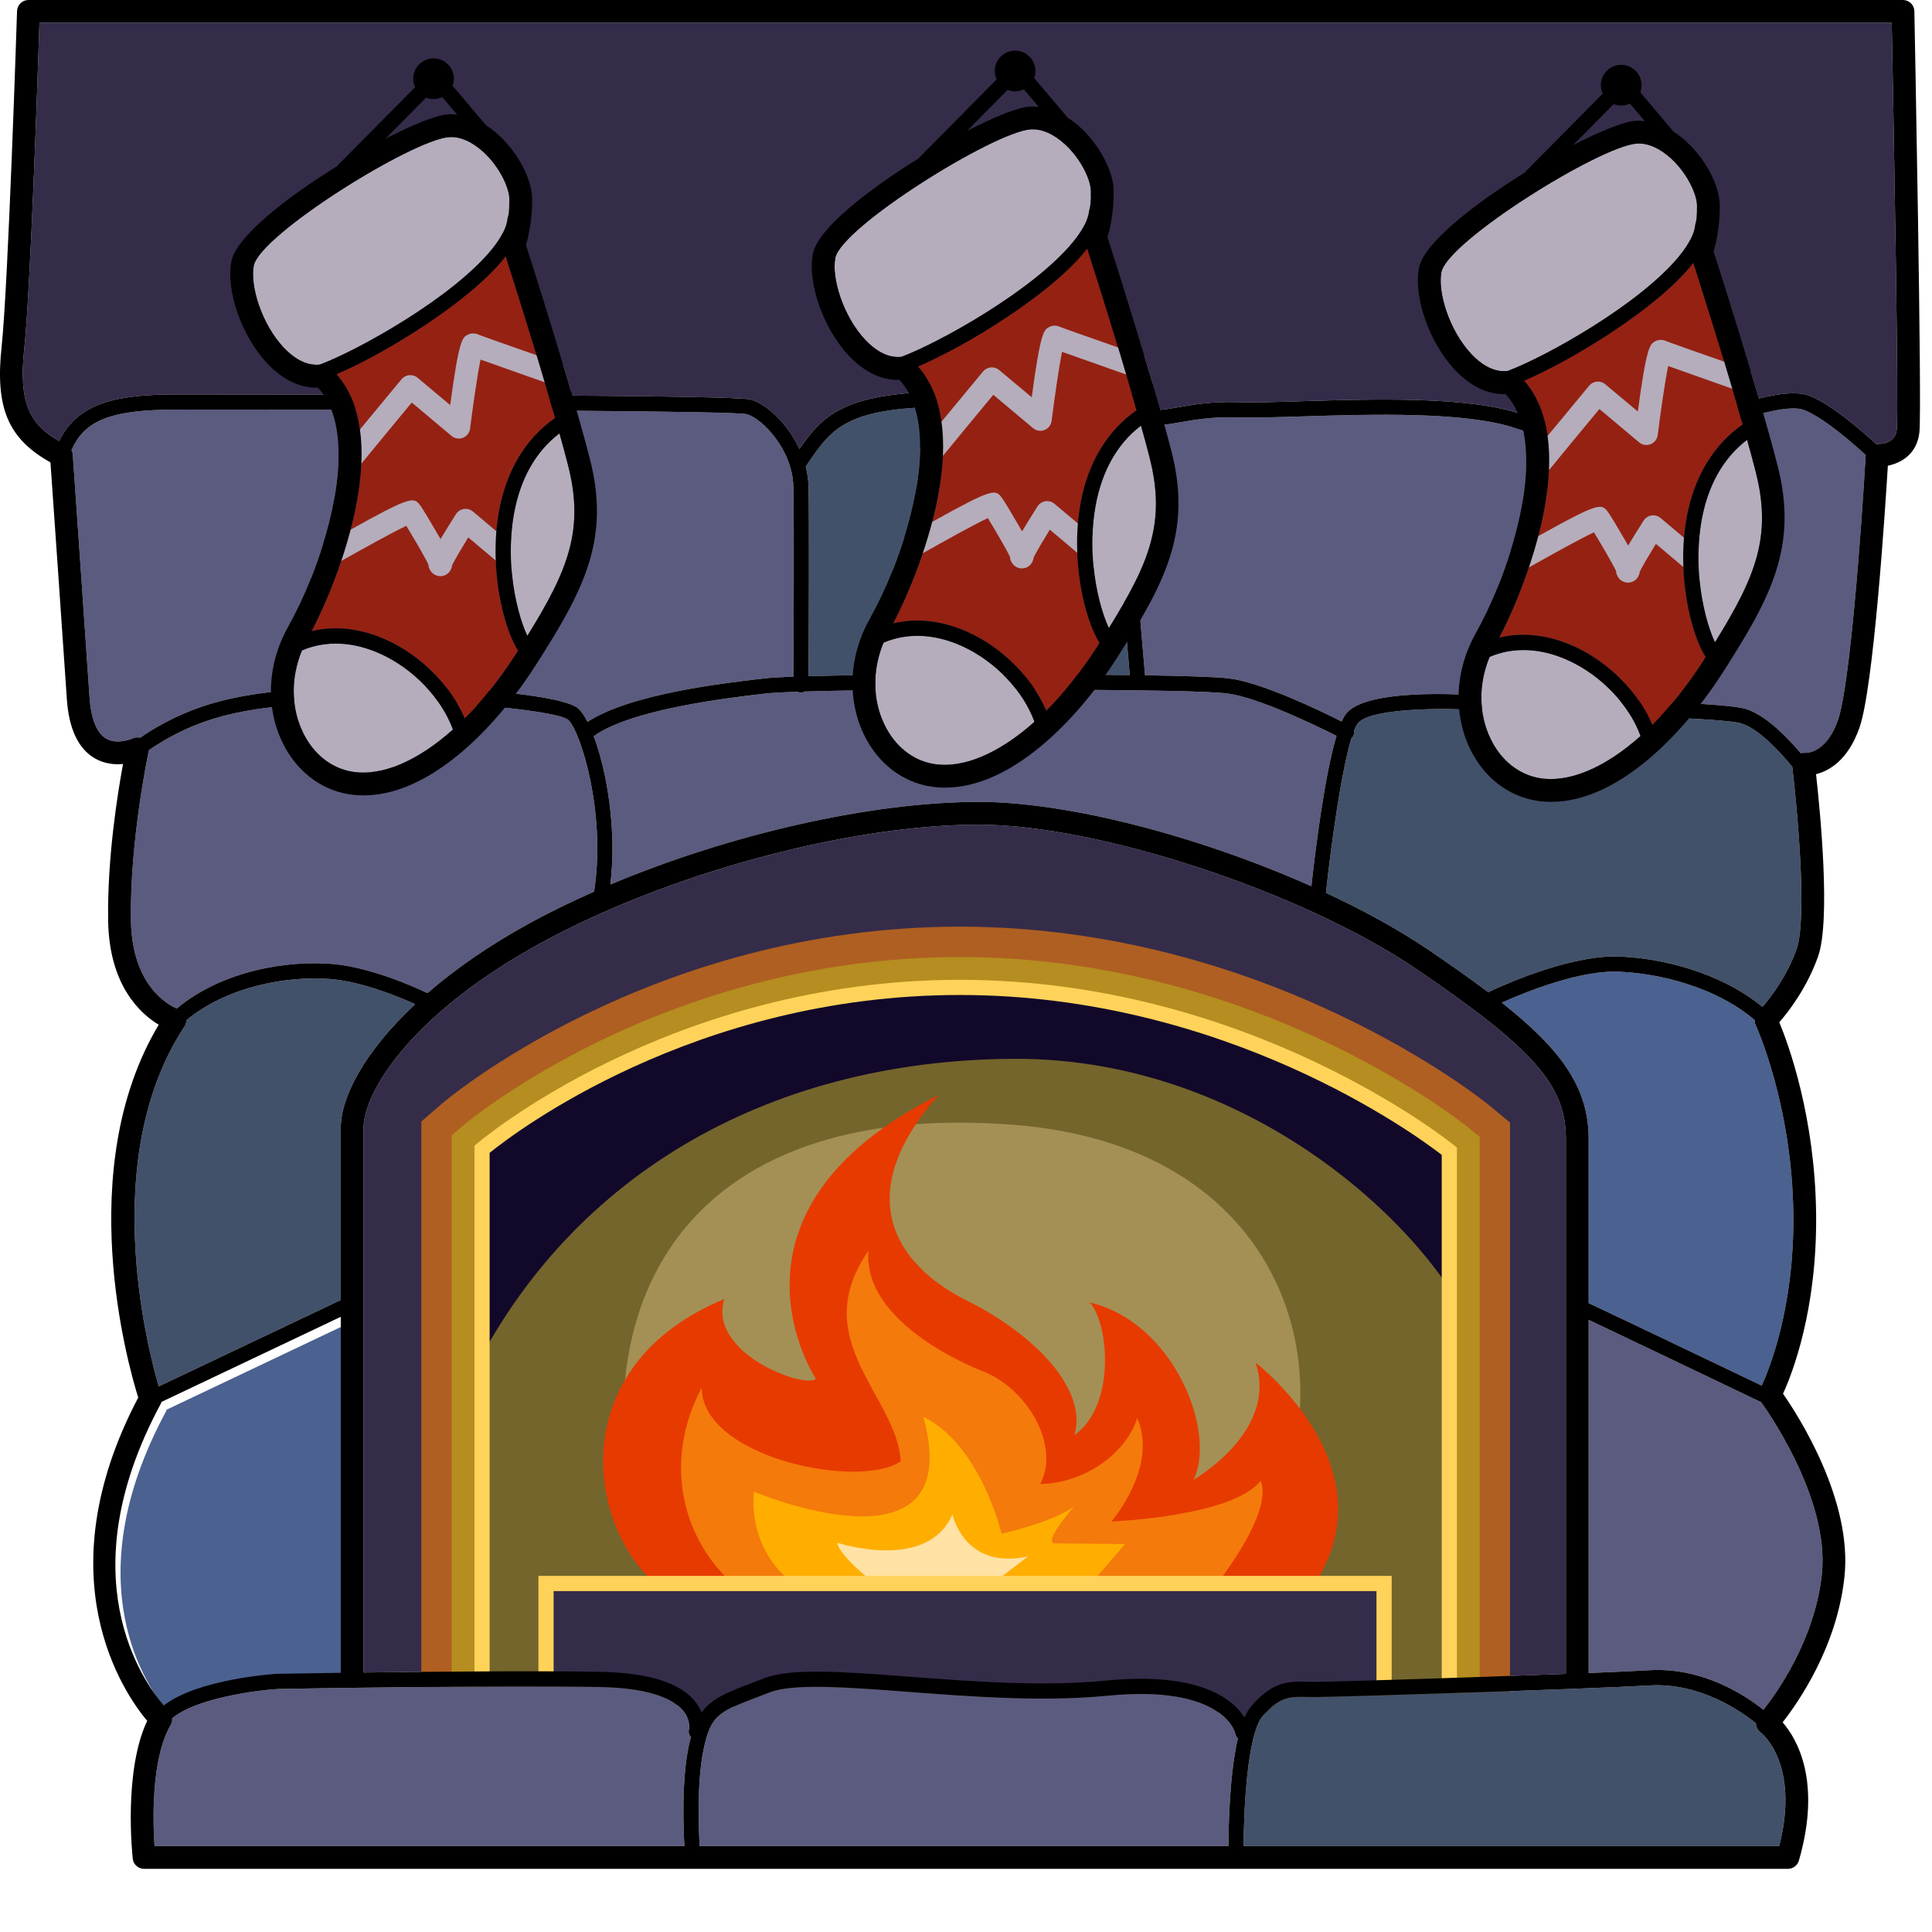
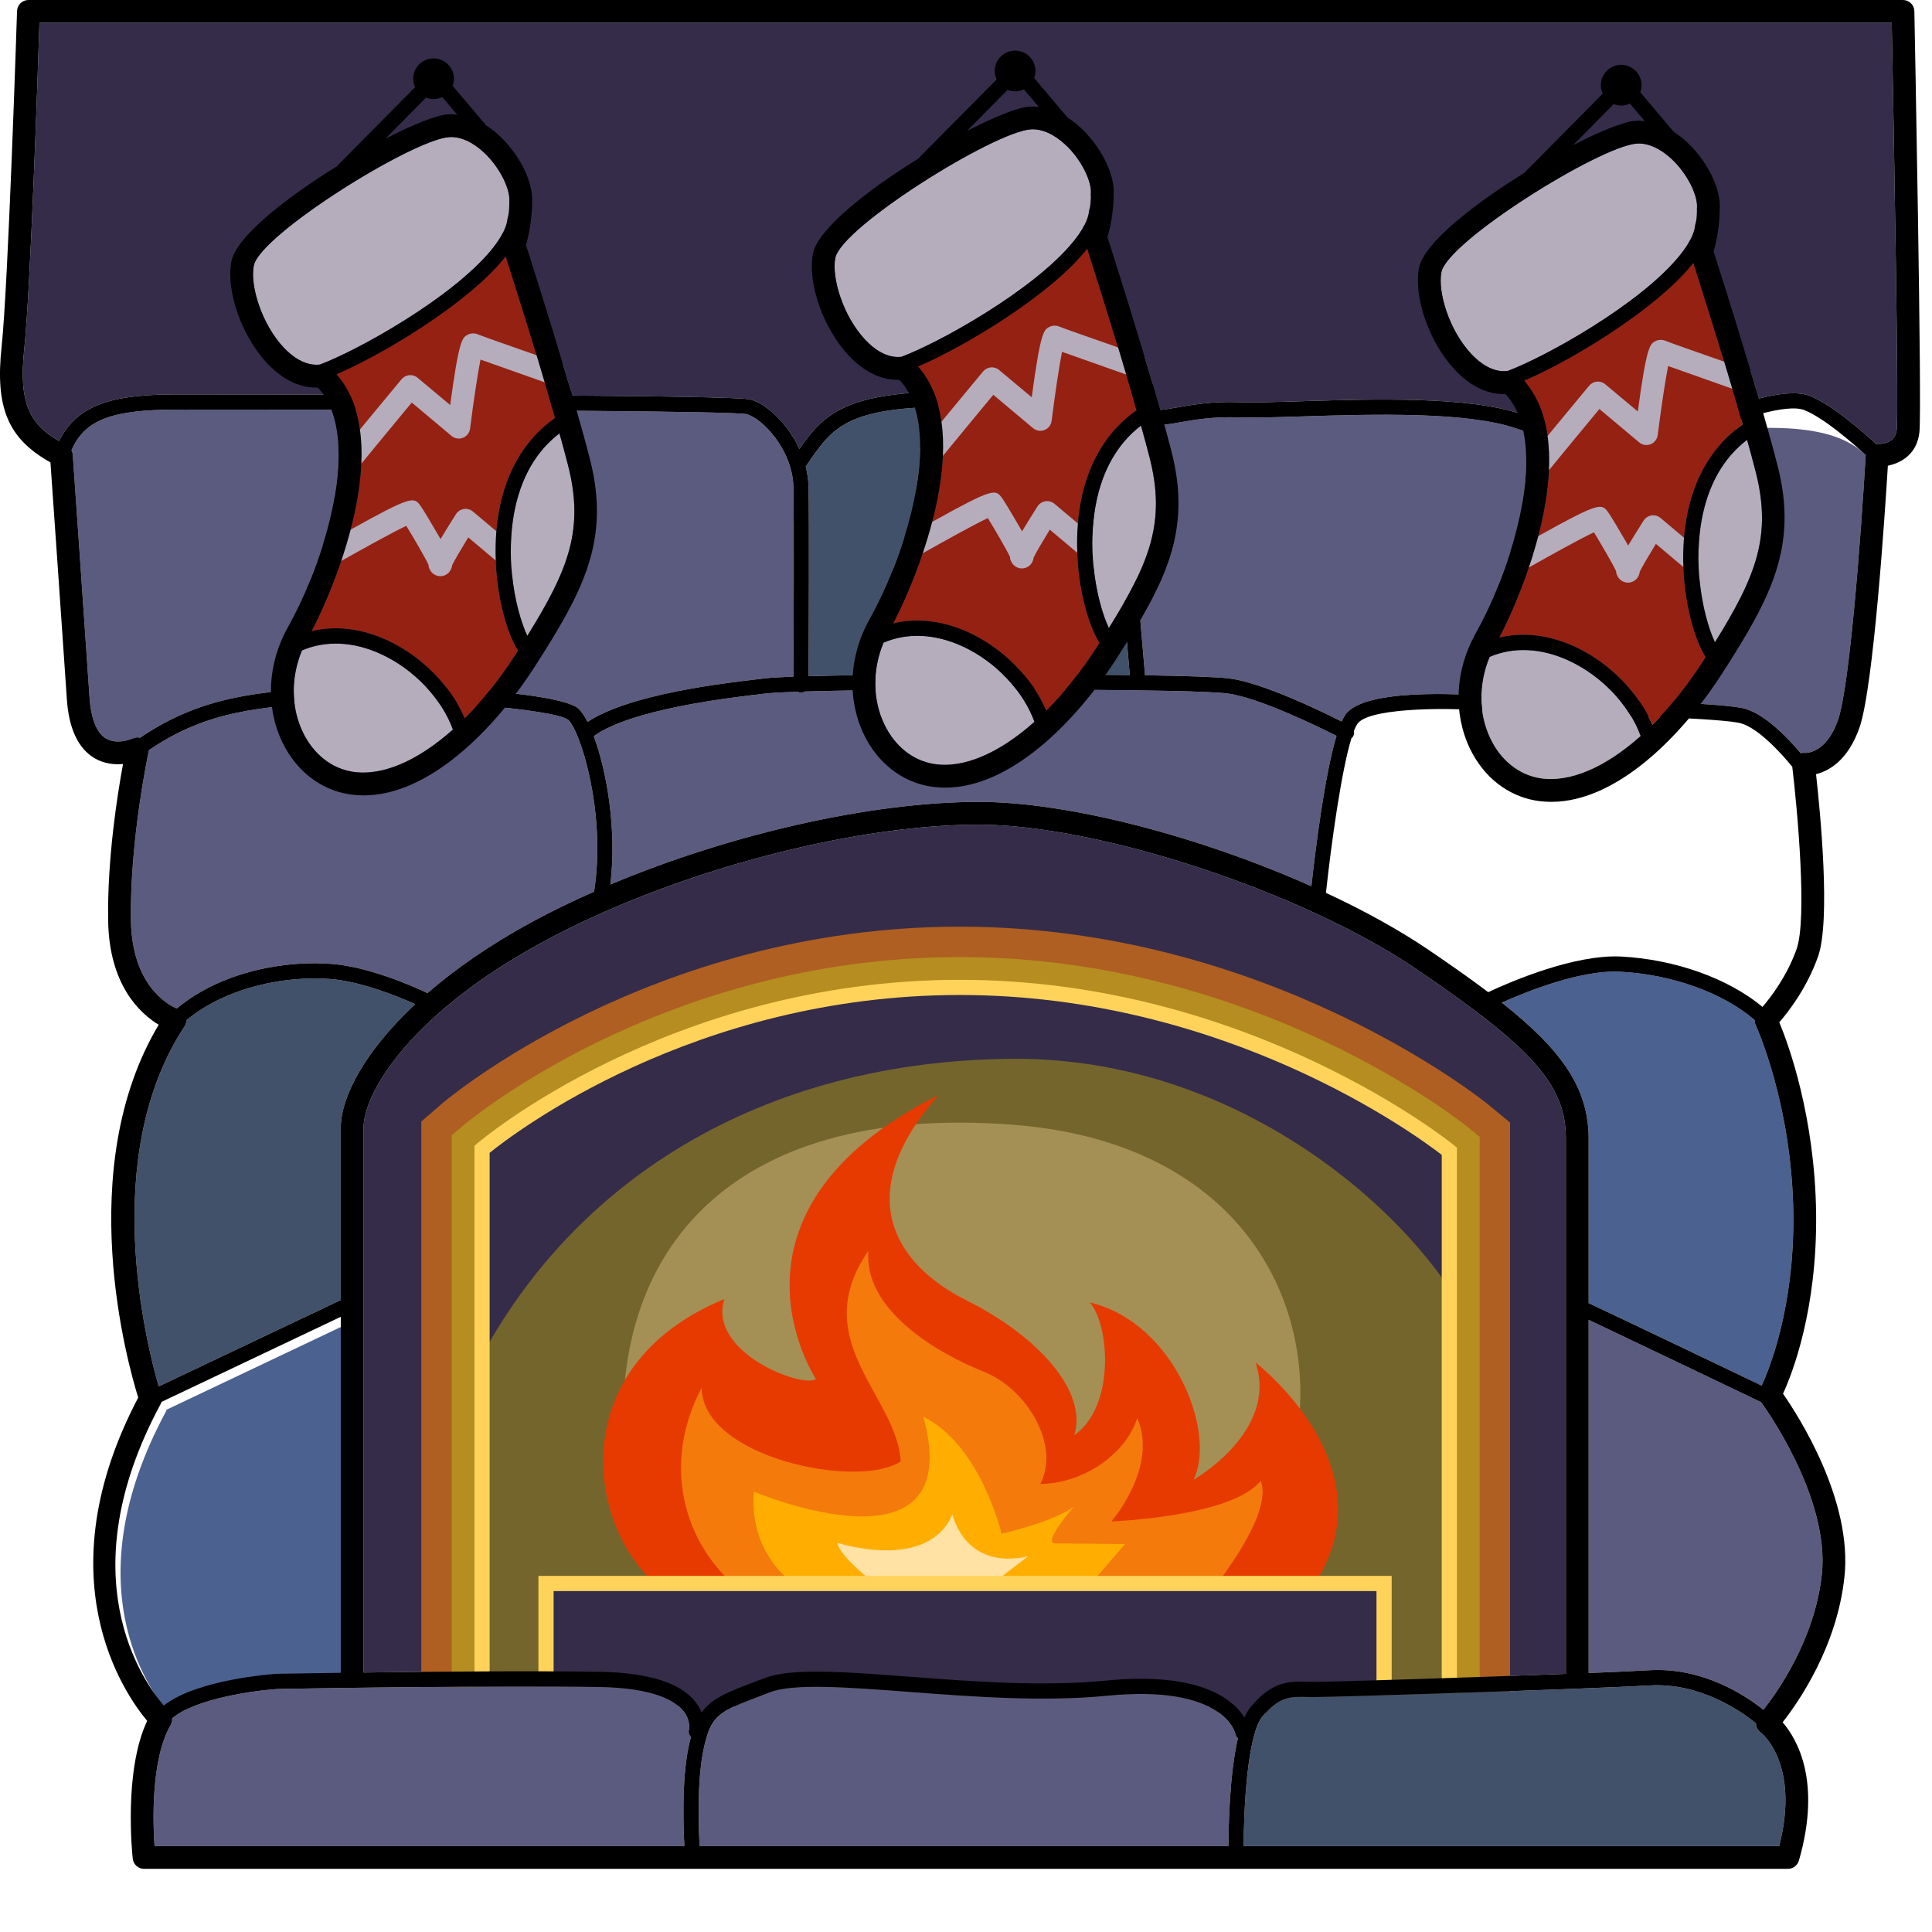
<svg xmlns="http://www.w3.org/2000/svg" version="1.1" id="Layer_2" x="0px" y="0px" width="256" height="256" viewBox="0 0 254.468 248.085" style="enable-background:new 0 0 254.468 248.085;" xml:space="preserve" preserveAspectRatio="xMinYMin meet">
  <style type="text/css">
	.st0{fill:#42516A;}
	.st1{fill:#352C4A;}
	.st2{fill:#12082A;}
	.st3{fill:#74652C;}
	.st4{fill:#A49055;}
	.st5{fill:#E73A00;}
	.st6{fill:#F47A0B;}
	.st7{fill:#FFAE00;}
	.st8{fill:#FFE2A4;}
	.st9{fill:#AF5F21;}
	.st10{fill:#B58D20;}
	.st11{fill:#FFD35A;}
	.st12{fill:#4B6190;}
	.st13{fill:#5B5B80;}
	.st14{fill:#952113;}
	.st15{fill:#B5ADBB;}
</style>
  <g>
    <path class="st0" d="M147.515,73.59c0,0.32,0.85,10.23,1.29,15.32c-9.86-0.12-21.48-0.07-22.25-0.07c-0.66,0-12.36,0-20.06,0.22   c0.03-4.46,0.1-20.45,0-25.03c-0.03-0.88-0.16-1.74-0.37-2.57l0.2-0.3c3.34-4.9,5.18-7.6,19.34-7.6c3.85,0,7.36-0.06,10.45-0.12   c3.96-0.08,8.26-0.16,11.03,0.05c0.03,1.26,0.01,2.05,0.01,2.05l1.73,17.12c-0.12-0.05-0.24-0.07-0.37-0.07   C147.955,72.59,147.515,73.03,147.515,73.59z" />
    <path class="st1" d="M206.245,150.01v70.46c-12.88,0.5-30.93,1.05-33.05,1.05c-0.34,0-0.66-0.01-0.98-0.01   c-2.46-0.06-4.59-0.1-7.44,3.26c-0.32,0.37-0.6,0.87-0.86,1.45c-1.5-2.39-5.86-6.09-18.31-4.86c-8.25,0.81-17.54,0.11-25.74-0.51   c-8.74-0.66-15.64-1.19-19.2,0.19l-1.18,0.45c-3.65,1.39-5.74,2.19-7.08,4.07c-0.16-0.42-0.39-0.85-0.72-1.29   c-1.94-2.59-6.18-3.95-12.6-4.07c-8.46-0.15-21.72-0.03-31.2,0.09v-71.73c0-4.68,6.27-15.07,23.56-24.46   c16.76-9.12,40.4-15.48,57.49-15.48c15.75,0,42.64,8.86,57.54,18.97C201.995,138.12,206.245,142.94,206.245,150.01z" />
-     <path class="st2" d="M60.875,148.348l-0.533,36.047l133.277-4.426l-0.681-33.191l-59.915-21.447c0,0-45.277,8.851-45.787,8.851   C86.725,134.181,60.875,148.348,60.875,148.348z" />
    <path class="st3" d="M61.534,182.352c12.766-26.894,38.979-42.723,72-42.894s57.702,25.191,61.617,38.809   c3.915,13.617-3.064,40.17-3.064,40.17l-2.213,7.489c0,0-130.894-1.489-130.383-1.851S61.534,182.352,61.534,182.352z" />
    <path class="st4" d="M82.47,193.586c-3.234-28.085,13.106-48.34,50.894-45.447s43.915,35.404,33.191,52.596   S82.47,193.586,82.47,193.586z" />
    <g>
      <path class="st5" d="M85.513,207.862c-8.553-8.681-10.34-28.404,9.894-36.766c-2.234,7.085,10.404,11.809,12.064,10.532    c0,0-14.617-21.957,16.149-37.404c-11.617,13.149-5.745,22.34,3.702,27.064s15.957,12,14.17,17.745    c5.489-3.83,4.596-14.681,2.043-17.489c11.234,2.681,16.723,17.234,13.66,23.362c0,0,11.234-6.383,8.17-15.447    c0,0,20.809,15.957,4.851,32.809s-80.809,2.426-81.064,2.043C88.895,213.926,85.513,207.862,85.513,207.862z" />
      <path class="st6" d="M97.874,209.756c-8.34-6.468-10.553-17.447-5.447-26.979c0,9.191,20.681,13.447,26.213,9.702    c-0.511-8.681-12.426-15.915-4.255-27.745c-0.681,7.915,9.362,13.617,15.149,15.915c5.787,2.298,10.128,9.702,7.489,14.809    c5.872-0.085,11.319-4.085,12.766-8.681c2.809,6.468-3.404,13.617-3.404,13.617s15.915-0.596,19.66-5.362    c2.043,5.191-8.936,17.532-8.936,17.532L97.874,209.756z" />
      <path class="st7" d="M106.47,209.841c-8.511-4.681-7.149-13.362-7.149-13.362s28.255,11.915,22.298-9.872    c7.574,3.745,10.298,15.404,10.298,15.404s6.809-1.532,9.532-3.574c0,0-4.255,4.851-2.468,4.851s9.191,0.085,9.191,0.085    l-6.298,7.319L106.47,209.841z" />
      <path class="st8" d="M114.981,208.394c-4.851-3.915-4.681-5.191-4.681-5.191s11.83,3.915,15.149-3.745    c0,0,1.532,7.404,9.957,5.532c0,0-6.809,5.277-7.745,5.787S114.981,208.394,114.981,208.394z" />
    </g>
    <path class="st1" d="M71.747,221.16l0.17-12.255l109.872-0.34c0,0,0.511,13.787,0.255,13.787s-15.149,1.021-15.149,1.021   s-2.298,4.085-2.553,3.915c-0.255-0.17-5.957-4.851-5.957-4.851s-12.426-0.17-13.872,0.255c-1.447,0.426-15.234,0.085-16.596,0   c-1.362-0.085-19.745-1.787-19.745-1.787s-6.638,0.596-7.66,1.191c-1.021,0.596-7.574,3.574-7.574,3.574s-0.34,1.277-0.681,0.936   c-0.34-0.34-4.085-3.66-4.511-3.915c-0.426-0.255-5.191-0.851-7.319-1.277C78.3,220.99,71.747,221.16,71.747,221.16z" />
    <path class="st9" d="M195.989,145.459c-0.283-0.233-28.809-23.405-69.562-23.405c-40.848,0-67.906,23.041-68.168,23.268   l-2.768,2.393v80.361h5.365l2.72-7v-69.957l5.957-4.085l17.021-9.702c0,0,14.979-4.511,15.149-4.766   c0.17-0.255,23.574-2.383,23.574-2.383l16.426,1.021l26.638,7.319l22.638,13.021l0.085,77.532l-1.29,0.277h9.119v-81.5   L195.989,145.459z" />
    <path class="st10" d="M193.441,148.543c-0.272-0.225-27.685-22.489-67.014-22.489c-39.374,0-65.298,22.073-65.552,22.294   l-1.384,1.196v74.531h2.919l1.166-3v-69.957l5.957-4.085l17.021-9.702c0,0,14.979-4.511,15.149-4.766   c0.17-0.255,23.574-2.383,23.574-2.383l16.426,1.021l26.638,7.319l22.638,13.021l0.081,73.808h3.834V149.74L193.441,148.543z" />
    <path class="st11" d="M191.895,222.351h-2v-70.239c-3.287-2.548-28.397-21.059-63.468-21.059c-35.045,0-58.822,18.267-61.936,20.79   v69.231h-2v-70.159l0.346-0.299c0.249-0.216,25.362-21.563,63.59-21.563c38.215,0,64.84,21.585,65.104,21.803l0.364,0.3V222.351z" />
    <path class="st12" d="M236.205,159.9c0.14,12.43-3.23,20.57-4.17,22.6c-6.38-3.05-18.69-8.94-22.79-10.86v-21.63   c0-6.74-3.6-11.76-11.44-17.95c3.42-1.53,10.52-4.36,15.63-4.07c6.84,0.36,13.5,2.77,17.68,6.36c0,0.22,0.03,0.43,0.12,0.64   C231.285,135.09,236.035,145.46,236.205,159.9z" />
    <path class="st13" d="M239.955,207.38c-0.93,8.62-5.93,15.6-7.69,17.82c-2.35-1.88-7.97-5.63-15.04-5.21   c-1.8,0.11-4.62,0.23-7.98,0.37v-46.52c4.41,2.09,15.03,7.16,22.58,10.78c0.03,0.01,0.07,0.01,0.1,0.02   C232.335,185.2,241.055,197.22,239.955,207.38z" />
    <path class="st0" d="M234.345,243.15h-70.54c0.01-4.67,0.46-14.69,2.49-17.09c2.24-2.63,3.61-2.61,5.88-2.55   c0.33,0,0.67,0.01,1.02,0.01c2.91,0,35.46-1.03,44.14-1.53c6.62-0.37,12,3.41,13.95,4.99c0,0.04-0.01,0.08,0,0.11   c0.03,0.42,0.25,0.8,0.58,1.06C232.085,228.32,237.095,232.32,234.345,243.15z" />
    <path class="st13" d="M163.046,228.96c-1.11,4.77-1.23,11.59-1.24,14.19h-69.65c-0.12-1.93-0.41-8.43,0.53-12.8   c0.96-4.5,1.96-4.88,7.51-6.99l1.19-0.46c3.14-1.21,10.18-0.67,18.33-0.06c8.28,0.63,17.66,1.34,26.09,0.51   c15.45-1.53,16.89,4.91,16.91,5.04C162.755,228.62,162.885,228.81,163.046,228.96z" />
    <path class="st13" d="M90.725,229.93c-0.98,4.58-0.7,11.07-0.58,13.22h-69.79c-0.22-3.22-0.48-11.47,2.13-15.96   c0.16-0.26,0.21-0.56,0.19-0.86c3.06-2.62,10.93-3.68,13.9-3.87c0.28-0.01,28.23-0.51,42.47-0.26c7.13,0.13,9.92,1.82,11.01,3.22   c0.94,1.22,0.7,2.36,0.68,2.43c-0.09,0.35,0.03,0.69,0.27,0.94C90.905,229.15,90.815,229.52,90.725,229.93z" />
    <path class="st12" d="M45.566,174.461v46.89c-4.93,0.07-8.28,0.13-8.39,0.13c-0.47,0.03-10.5,0.7-14.92,4.18   c-2.77-3.22-12.61-17.04-0.42-39.71c0.05-0.09,0.09-0.18,0.11-0.28L45.566,174.461z" />
    <path class="st0" d="M54.685,132.26c-6.66,6.23-9.8,12.22-9.8,16.3v22.67l-23.98,11.38c-1.61-5.54-7.88-30.35,3.41-47.43   c0.16-0.24,0.23-0.52,0.24-0.8c5.3-4.42,13.29-5.92,19.1-5.42C47.635,129.31,52.285,131.18,54.685,132.26z" />
    <path class="st13" d="M78.245,117.44c-2.87,1.27-5.64,2.61-8.24,4.02c-5.51,3-10.05,6.18-13.7,9.34   c-2.14-1.01-7.66-3.41-12.47-3.83c-5.78-0.5-14.45,0.78-20.55,5.86c-1.07-0.45-5.9-2.95-6.04-11.61   c-0.16-10.58,2.32-22.18,2.35-22.29c0.01-0.04,0-0.08,0.01-0.12c7.69-5.25,14.71-5.71,24.29-6.31c10.81-0.69,29.27,0.91,30.94,2.31   C76.435,96.21,79.885,107.12,78.245,117.44z" />
    <path class="st13" d="M176.035,96.92c-1.59,5.27-2.81,15.26-3.31,19.81c-14.6-6.51-31.92-11.11-43.79-11.11   c-14.23,0-32.86,4.28-48.54,10.88c0.87-7.28-0.49-14.99-2.19-19.53c4.87-3.55,17.75-5.05,22.09-5.56l0.59-0.07   c0.83-0.09,2.31-0.17,4.16-0.23c0.13,0.06,0.28,0.11,0.44,0.11c0,0,0,0,0.01,0c0.18,0,0.34-0.06,0.49-0.14   c7.72-0.24,20.41-0.24,20.57-0.24c0.3,0,30.13-0.12,35.11,0.5C165.705,91.85,173.455,95.62,176.035,96.92z" />
-     <path class="st0" d="M236.635,125c-1.28,3.61-3.44,6.4-4.49,7.62c-4.52-3.75-11.48-6.25-18.6-6.63   c-6.15-0.32-14.55,3.29-17.53,4.69c-2.3-1.74-4.91-3.57-7.85-5.57c-3.9-2.64-8.53-5.19-13.52-7.51c0.71-6.62,2.04-16.07,3.35-20.35   c0.1-0.08,0.19-0.18,0.25-0.31c0.11-0.21,0.13-0.44,0.08-0.66c0.19-0.48,0.38-0.85,0.56-1.06c1.88-2.18,13.58-1.98,16.34-1.58   c0.6,0.08,3.31,0.17,8.45,0.31c8.72,0.25,23.32,0.66,25.63,1.32c2.28,0.65,5.24,3.85,6.76,5.73   C236.725,106.48,238.055,120.99,236.635,125z" />
-     <path class="st13" d="M245.736,59.93c-0.59,10.19-2.1,30.53-3.66,34.94c-1.58,4.47-4.27,4.3-4.35,4.29c-0.19-0.02-0.37,0-0.55,0.04   c-1.59-1.88-4.59-5.07-7.32-5.85c-2.36-0.68-13.71-1.05-26.13-1.4c-3.96-0.11-7.7-0.22-8.22-0.29c-0.15-0.02-15.04-1.33-18.13,2.25   c-0.22,0.26-0.44,0.64-0.66,1.12c-2.86-1.44-10.52-5.14-14.8-5.67c-1.7-0.21-6.03-0.34-11.1-0.42c-0.53-6.17-1.28-14.93-1.3-15.35   c0-0.43-0.26-0.78-0.63-0.93l-1.73-17.12c0,0,0.02-0.79-0.01-2.05c1.64,0.12,2.75,0.35,2.95,0.73c0.59,2.24,2.73,1.86,5.21,1.42   c1.87-0.33,4.43-0.78,7.73-0.67c2.12,0.07,5.14-0.02,8.64-0.13c9.11-0.28,21.57-0.66,28.08,1.61c9.33,3.23,24.5,0.66,25.14,0.55   c0.08-0.02,0.16-0.04,0.24-0.08c3.6-1.61,10.18-3.83,12.5-2.91C240.225,55.02,244.085,58.41,245.736,59.93z" />
+     <path class="st13" d="M245.736,59.93c-0.59,10.19-2.1,30.53-3.66,34.94c-1.58,4.47-4.27,4.3-4.35,4.29c-0.19-0.02-0.37,0-0.55,0.04   c-1.59-1.88-4.59-5.07-7.32-5.85c-2.36-0.68-13.71-1.05-26.13-1.4c-3.96-0.11-7.7-0.22-8.22-0.29c-0.15-0.02-15.04-1.33-18.13,2.25   c-0.22,0.26-0.44,0.64-0.66,1.12c-2.86-1.44-10.52-5.14-14.8-5.67c-1.7-0.21-6.03-0.34-11.1-0.42c-0.53-6.17-1.28-14.93-1.3-15.35   c0-0.43-0.26-0.78-0.63-0.93l-1.73-17.12c0,0,0.02-0.79-0.01-2.05c1.64,0.12,2.75,0.35,2.95,0.73c0.59,2.24,2.73,1.86,5.21,1.42   c1.87-0.33,4.43-0.78,7.73-0.67c2.12,0.07,5.14-0.02,8.64-0.13c9.11-0.28,21.57-0.66,28.08,1.61c9.33,3.23,24.5,0.66,25.14,0.55   c0.08-0.02,0.16-0.04,0.24-0.08C240.225,55.02,244.085,58.41,245.736,59.93z" />
    <path class="st13" d="M104.495,89.12c-1.68,0.07-3.04,0.14-3.84,0.24l-0.59,0.07c-4.83,0.56-17.13,1.99-22.68,5.65   c-0.42-0.82-0.84-1.43-1.24-1.78c-2.51-2.2-22.86-3.4-32.38-2.8c-9.54,0.61-17.14,1.1-25.3,6.66c-0.32-0.07-0.66-0.05-0.97,0.09   c-0.02,0.01-2.02,0.91-3.53,0.02c-1.23-0.73-1.98-2.6-2.17-5.4c-0.68-10.05-2.21-32.01-2.21-32.01c-0.02-0.2-0.08-0.38-0.17-0.56   c1.75-4.02,5.34-5.35,13.86-5.35c44.58,0,73.35,0.23,75.07,0.6c2.04,0.54,6.03,4.67,6.15,9.53   C104.605,68.66,104.525,84.78,104.495,89.12z" />
    <path class="st1" d="M249.825,56.59c-0.18,1.81-2,1.89-2.52,1.88c-0.07,0-0.13,0-0.19,0.01c-1.73-1.59-5.82-5.19-8.75-6.34   c-3.73-1.46-12.46,2.25-13.93,2.91c-1.45,0.23-15.6,2.43-24.02-0.49c-6.86-2.39-19.54-2-28.8-1.72c-3.47,0.11-6.46,0.2-8.52,0.13   c-3.5-0.12-6.18,0.36-8.14,0.71c-2.33,0.41-2.82,0.42-2.92,0.03c-0.68-2.56-5.47-2.47-15.96-2.27c-3.08,0.06-6.57,0.12-10.41,0.12   c-14.29,0-17.19,2.98-20.37,7.57c-1.57-3.42-4.39-5.97-6.44-6.51c-2.22-0.59-48.31-0.67-75.58-0.67c-7.84,0-13.01,1.06-15.49,6.14   c-3.75-2.16-5.38-4.83-4.59-12.13c0.8-7.41,1.78-36.06,2-42.96h243.97C249.465,18.34,250.095,53.95,249.825,56.59z" />
    <g>
      <polygon class="st11" points="183.3,221.926 181.3,221.926 181.3,209.564 72.917,209.564 72.917,221.671 70.917,221.671     70.917,207.564 183.3,207.564   " />
    </g>
    <path d="M252.145,1.47c-0.02-0.82-0.69-1.47-1.5-1.47H3.745c-0.81,0-1.47,0.64-1.5,1.45c-0.01,0.36-1.16,36.04-2.03,44.19   c-0.87,8.03,0.82,12.13,6.43,15.26c0.29,4.09,1.56,22.29,2.16,31.17c0.26,3.91,1.5,6.53,3.66,7.8c1.27,0.74,2.61,0.86,3.74,0.76   c-0.74,4-2.09,12.49-1.96,20.64c0.13,8.53,4.25,12.25,6.66,13.7c-11.33,18.97-4.08,44.68-2.7,49.11   c-12.45,23.7-1.88,38.92,1.18,42.58c-3.14,6.65-1.95,17.67-1.9,18.16c0.09,0.76,0.73,1.33,1.49,1.33h216.52   c0.66,0,1.25-0.44,1.44-1.08c3.02-10.45-0.25-16.04-2.14-18.22c2.11-2.69,7.16-9.97,8.14-19.15c1.09-10.07-6.02-21.16-8.09-24.13   c1.2-2.61,4.5-10.98,4.36-23.7c-0.15-12.76-3.63-22.29-4.85-25.22c1.2-1.38,3.63-4.51,5.1-8.65c1.69-4.75,0.29-19.09-0.26-24.03   c1.71-0.43,4.2-1.82,5.71-6.1c1.87-5.28,3.39-28.69,3.75-34.53c1.77-0.36,3.87-1.55,4.16-4.46   C253.155,53.43,252.185,3.59,252.145,1.47z M13.965,97.27c-1.23-0.73-1.98-2.6-2.17-5.4c-0.68-10.05-2.21-32.01-2.21-32.01   c-0.02-0.2-0.08-0.38-0.17-0.56c1.75-4.02,5.34-5.35,13.86-5.35c44.58,0,73.35,0.23,75.07,0.6c2.04,0.54,6.03,4.67,6.15,9.53   c0.11,4.58,0.03,20.7,0,25.04c-1.68,0.07-3.04,0.14-3.84,0.24l-0.59,0.07c-4.83,0.56-17.13,1.99-22.68,5.65   c-0.42-0.82-0.84-1.43-1.24-1.78c-2.51-2.2-22.86-3.4-32.38-2.8c-9.54,0.61-17.14,1.1-25.3,6.66c-0.32-0.07-0.66-0.05-0.97,0.09   C17.475,97.26,15.475,98.16,13.965,97.27z M78.205,96.97c4.87-3.55,17.75-5.05,22.09-5.56l0.59-0.07c0.83-0.09,2.31-0.17,4.16-0.23   c0.13,0.06,0.28,0.11,0.44,0.11c0,0,0,0,0.01,0c0.18,0,0.34-0.06,0.49-0.14c7.72-0.24,20.41-0.24,20.57-0.24   c0.3,0,30.13-0.12,35.11,0.5c4.04,0.51,11.79,4.28,14.37,5.58c-1.59,5.27-2.81,15.26-3.31,19.81   c-14.6-6.51-31.92-11.11-43.79-11.11c-14.23,0-32.86,4.28-48.54,10.88C81.265,109.22,79.905,101.51,78.205,96.97z M17.245,121.22   c-0.16-10.58,2.32-22.18,2.35-22.29c0.01-0.04,0-0.08,0.01-0.12c7.69-5.25,14.71-5.71,24.29-6.31c10.81-0.69,29.27,0.91,30.94,2.31   c1.6,1.4,5.05,12.31,3.41,22.63c-2.87,1.27-5.64,2.61-8.24,4.02c-5.51,3-10.05,6.18-13.7,9.34c-2.14-1.01-7.66-3.41-12.47-3.83   c-5.78-0.5-14.45,0.78-20.55,5.86C22.215,132.38,17.385,129.88,17.245,121.22z M24.315,135.18c0.16-0.24,0.23-0.52,0.24-0.8   c5.3-4.42,13.29-5.92,19.1-5.42c3.98,0.35,8.63,2.22,11.03,3.3c-6.66,6.23-9.8,12.22-9.8,16.3v22.67l-23.98,11.38   C19.296,177.07,13.025,152.26,24.315,135.18z M21.155,184.93c0.05-0.09,0.09-0.18,0.11-0.28l23.62-11.21v46.89   c-4.93,0.07-8.28,0.13-8.39,0.13c-0.47,0.03-10.5,0.7-14.92,4.18C18.805,221.42,8.965,207.6,21.155,184.93z M90.725,229.93   c-0.98,4.58-0.7,11.07-0.58,13.22h-69.79c-0.22-3.22-0.48-11.47,2.13-15.96c0.16-0.26,0.21-0.56,0.19-0.86   c3.06-2.62,10.93-3.68,13.9-3.87c0.28-0.01,28.23-0.51,42.47-0.26c7.13,0.13,9.92,1.82,11.01,3.22c0.94,1.22,0.7,2.36,0.68,2.43   c-0.09,0.35,0.03,0.69,0.27,0.94C90.905,229.15,90.815,229.52,90.725,229.93z M79.085,220.2c-8.46-0.15-21.72-0.03-31.2,0.09   v-71.73c0-4.68,6.27-15.07,23.56-24.46c16.76-9.12,40.4-15.48,57.49-15.48c15.75,0,42.64,8.86,57.54,18.97   c15.52,10.53,19.77,15.35,19.77,22.42v70.46c-12.88,0.5-30.93,1.05-33.05,1.05c-0.34,0-0.66-0.01-0.98-0.01   c-2.46-0.06-4.59-0.1-7.44,3.26c-0.32,0.37-0.6,0.87-0.86,1.45c-1.5-2.39-5.86-6.09-18.31-4.86c-8.25,0.81-17.54,0.11-25.74-0.51   c-8.74-0.66-15.64-1.19-19.2,0.19l-1.18,0.45c-3.65,1.39-5.74,2.19-7.08,4.07c-0.16-0.42-0.39-0.85-0.72-1.29   C89.745,221.68,85.505,220.32,79.085,220.2z M161.805,243.15h-69.65c-0.12-1.93-0.41-8.43,0.53-12.8c0.96-4.5,1.96-4.88,7.51-6.99   l1.19-0.46c3.14-1.21,10.18-0.67,18.33-0.06c8.28,0.63,17.66,1.34,26.09,0.51c15.45-1.53,16.89,4.91,16.91,5.04   c0.04,0.23,0.17,0.42,0.33,0.57C161.935,233.73,161.815,240.55,161.805,243.15z M234.345,243.15h-70.54   c0.01-4.67,0.46-14.69,2.49-17.09c2.24-2.63,3.61-2.61,5.88-2.55c0.33,0,0.67,0.01,1.02,0.01c2.91,0,35.46-1.03,44.14-1.53   c6.62-0.37,12,3.41,13.95,4.99c0,0.04-0.01,0.08,0,0.11c0.03,0.42,0.25,0.8,0.58,1.06   C232.085,228.32,237.095,232.32,234.345,243.15z M239.955,207.38c-0.93,8.62-5.93,15.6-7.69,17.82c-2.35-1.88-7.97-5.63-15.04-5.21   c-1.8,0.11-4.62,0.23-7.98,0.37v-46.52c4.41,2.09,15.03,7.16,22.58,10.78c0.03,0.01,0.07,0.01,0.1,0.02   C232.335,185.2,241.055,197.22,239.955,207.38z M236.205,159.9c0.14,12.43-3.23,20.57-4.17,22.6c-6.38-3.05-18.69-8.94-22.79-10.86   v-21.63c0-6.74-3.6-11.76-11.44-17.95c3.42-1.53,10.52-4.36,15.63-4.07c6.84,0.36,13.5,2.77,17.68,6.36c0,0.22,0.03,0.43,0.12,0.64   C231.285,135.09,236.035,145.46,236.205,159.9z M236.635,125c-1.28,3.61-3.44,6.4-4.49,7.62c-4.52-3.75-11.48-6.25-18.6-6.63   c-6.15-0.32-14.55,3.29-17.53,4.69c-2.3-1.74-4.91-3.57-7.85-5.57c-3.9-2.64-8.53-5.19-13.52-7.51c0.71-6.62,2.04-16.07,3.35-20.35   c0.1-0.08,0.19-0.18,0.25-0.31c0.11-0.21,0.13-0.44,0.08-0.66c0.19-0.48,0.38-0.85,0.56-1.06c1.88-2.18,13.58-1.98,16.34-1.58   c0.6,0.08,3.31,0.17,8.45,0.31c8.72,0.25,23.32,0.66,25.63,1.32c2.28,0.65,5.24,3.85,6.76,5.73   C236.725,106.48,238.055,120.99,236.635,125z M242.075,94.87c-1.58,4.47-4.27,4.3-4.35,4.29c-0.19-0.02-0.37,0-0.55,0.04   c-1.59-1.88-4.59-5.07-7.32-5.85c-2.36-0.68-13.71-1.05-26.13-1.4c-3.96-0.11-7.7-0.22-8.22-0.29c-0.15-0.02-15.04-1.33-18.13,2.25   c-0.22,0.26-0.44,0.64-0.66,1.12c-2.86-1.44-10.52-5.14-14.8-5.67c-1.7-0.21-6.03-0.34-11.1-0.42c-0.53-6.17-1.28-14.93-1.3-15.35   c0-0.56-0.45-1-1-1c-0.56,0-1,0.44-1,1c0,0.32,0.85,10.23,1.29,15.32c-9.86-0.12-21.48-0.07-22.25-0.07c-0.66,0-12.36,0-20.06,0.22   c0.03-4.46,0.1-20.45,0-25.03c-0.03-0.88-0.16-1.74-0.37-2.57l0.2-0.3c3.34-4.9,5.18-7.6,19.34-7.6c3.85,0,7.36-0.06,10.45-0.12   c6.3-0.12,13.44-0.26,13.98,0.78c0.59,2.24,2.73,1.86,5.21,1.42c1.87-0.33,4.43-0.78,7.73-0.67c2.12,0.07,5.14-0.02,8.64-0.13   c9.11-0.28,21.57-0.66,28.08,1.61c9.33,3.23,24.5,0.66,25.14,0.55c0.08-0.02,0.16-0.04,0.24-0.08c3.6-1.61,10.18-3.83,12.5-2.91   c2.59,1.01,6.45,4.4,8.1,5.92C245.145,70.12,243.635,90.46,242.075,94.87z M249.825,56.59c-0.18,1.81-2,1.89-2.52,1.88   c-0.07,0-0.13,0-0.19,0.01c-1.73-1.59-5.82-5.19-8.75-6.34c-3.73-1.46-12.46,2.25-13.93,2.91c-1.45,0.23-15.6,2.43-24.02-0.49   c-6.86-2.39-19.54-2-28.8-1.72c-3.47,0.11-6.46,0.2-8.52,0.13c-3.5-0.12-6.18,0.36-8.14,0.71c-2.33,0.41-2.82,0.42-2.92,0.03   c-0.68-2.56-5.47-2.47-15.96-2.27c-3.08,0.06-6.57,0.12-10.41,0.12c-14.29,0-17.19,2.98-20.37,7.57c-1.57-3.42-4.39-5.97-6.44-6.51   c-2.22-0.59-48.31-0.67-75.58-0.67c-7.84,0-13.01,1.06-15.49,6.14c-3.75-2.16-5.38-4.83-4.59-12.13c0.8-7.41,1.78-36.06,2-42.96   h243.97C249.465,18.34,250.095,53.95,249.825,56.59z" />
    <g>
      <g>
        <path class="st14" d="M65.375,69.97c-0.11,1.3-0.13,2.6-0.08,3.86c0.19,5.11,1.54,9.66,2.93,11.86     c-0.08,0.14-0.16,0.27-0.25,0.41c-2.12,3.3-4.41,6.17-6.76,8.52c-1.82-4.25-5.68-8.21-10.23-10.3c-3.38-1.55-6.81-1.95-9.94-1.19     c1.17-2.22,2.64-5.51,3.9-9.24c0.45-1.33,0.87-2.72,1.24-4.13c0.75-2.86,1.28-5.83,1.41-8.69c0.07-1.55,0.02-3.06-0.19-4.5     c-0.39-2.78-1.34-5.29-3.09-7.28c6.33-2.7,17.31-9.4,22.01-15.18c0.1-0.12,0.18-0.24,0.28-0.36c0.68,2.13,2.33,7.35,4.07,13.04     c0.35,1.17,0.71,2.37,1.06,3.56h0.01c0.46,1.59,0.93,3.17,1.36,4.7c-3.83,2.68-6.38,6.86-7.37,12.21     C65.575,68.16,65.455,69.06,65.375,69.97z" />
        <g>
          <path class="st15" d="M50.155,86.14c-3.62-1.66-7.27-1.81-10.38-0.47c-1.48,3.57-1.46,7.5,0.12,10.78      c1.36,2.84,3.72,4.73,6.48,5.19c3.93,0.65,8.65-1.42,13.28-5.55C58.185,92.03,54.525,88.14,50.155,86.14z" />
          <path class="st15" d="M74.805,61.23c-0.32-1.25-0.7-2.66-1.12-4.15c-3.12,2.39-5.13,5.93-5.98,10.54      c-0.24,1.32-0.37,2.66-0.41,3.96l-1.92-1.61l-3.09-2.6c-0.33-0.27-0.76-0.4-1.2-0.33c-0.42,0.07-0.8,0.32-1.03,0.68      c-0.85,1.35-1.52,2.42-2.03,3.28c-0.13-0.23-0.28-0.48-0.43-0.74c-0.83-1.43-1.94-3.29-2.22-3.66      c-0.86-1.13-1.05-1.39-9.19,3.16c-1.08,0.6-2.3,1.29-3.68,2.07c-0.46,1.47-0.97,2.91-1.52,4.3c0.53-0.29,1.32-0.74,2.28-1.28      c0.47-0.27,1.05-0.6,1.68-0.96c2.8-1.58,6.79-3.8,8.57-4.63c0.88,1.43,2.43,4.08,2.92,5.11c-0.01,0.3,0.1,0.49,0.23,0.74      c0.26,0.47,0.79,0.78,1.34,0.78c0.56,0,1.11-0.33,1.36-0.84c0.1-0.2,0.17-0.39,0.18-0.6c0.33-0.67,1.2-2.15,2.13-3.67l3.62,3.05      l2.14,1.8c0.34,3.41,1.19,6.35,2.02,8.12C74.905,74.98,76.975,69.69,74.805,61.23z" />
          <path class="st15" d="M61.595,44.09c-0.7,0.38-1.14,0.61-2.3,9.26l-4.29-3.59c-0.3-0.26-0.69-0.38-1.1-0.35      c-0.39,0.04-0.76,0.23-1.02,0.54c-2.23,2.69-4.03,4.86-5.48,6.62c-1.14,1.38-2.06,2.51-2.81,3.43      c-0.01,1.73-0.19,3.56-0.52,5.44c0.43-0.57,1.79-2.25,3.52-4.37c2.02-2.47,4.55-5.53,6.64-8.05l5.23,4.39      c0.42,0.36,1,0.45,1.51,0.25s0.87-0.66,0.94-1.21c0.42-3.33,0.98-7.14,1.37-9.09c1.87,0.67,5.1,1.81,8.45,2.99h0.01      c1.16,0.41,2.34,0.82,3.48,1.22c-0.35-1.18-0.71-2.37-1.07-3.56c-1.18-0.41-2.36-0.82-3.48-1.22c-4-1.4-7.31-2.57-7.66-2.72      C62.575,43.86,62.025,43.86,61.595,44.09z" />
          <path class="st15" d="M42.135,48.02c4.98-1.86,17.44-8.78,22.64-15.17c0.624-0.763,1.109-1.489,1.455-2.165      c0.516-0.03,0.92-0.057,0.92-0.057l0.787-3.447l-0.856-0.354c0.006-0.183,0.013-0.365,0.013-0.557c0-1.52-1.27-4.26-3.39-6.22      c-1.51-1.39-3.12-2.1-4.57-1.99c-4.92,0.38-24.89,12.86-25.71,16.93c-0.51,2.58,0.99,7.66,3.97,10.82      C38.475,46.95,40.166,48.24,42.135,48.02z" />
        </g>
        <path d="M77.705,60.49c-0.65-2.55-1.53-5.68-2.48-8.92c-0.35-1.18-0.71-2.37-1.07-3.56c-2.12-7.1-4.3-13.94-4.88-15.74     c0.29-0.96,0.82-3.14,0.82-6c0-2.59-1.79-6.05-4.36-8.43c-0.55-0.51-1.13-0.96-1.71-1.33l-4.41-5.21     c0.11-0.29,0.17-0.6,0.17-0.93c0-1.48-1.2-2.68-2.68-2.68c-1.48,0-2.68,1.2-2.68,2.68c0,0.4,0.09,0.77,0.25,1.11l-10.15,10.25     c-0.04,0.04-0.05,0.09-0.08,0.13c-6.76,4.17-13.31,9.31-13.96,12.54c-0.77,3.85,1.35,9.89,4.72,13.47     c2.05,2.16,4.31,3.26,6.66,3.18c1.96,2.09,2.75,5.28,2.73,8.95c-0.01,1.73-0.19,3.56-0.52,5.44c-0.36,2.11-0.91,4.27-1.57,6.39     c-0.46,1.47-0.97,2.91-1.52,4.3c-0.94,2.36-1.99,4.56-3.06,6.47c-2.7,4.82-2.98,10.48-0.74,15.15c1.79,3.73,4.96,6.22,8.7,6.85     c0.68,0.11,1.35,0.16,2.03,0.16c8.54,0,17.14-8.56,22.58-17.05C76.805,77.87,80.435,71.13,77.705,60.49z M56.115,12.86     c0.31,0.12,0.64,0.19,0.99,0.19c0.42,0,0.8-0.1,1.15-0.26l1.96,2.31c-0.44-0.05-0.87-0.07-1.31-0.03     c-1.51,0.12-4.57,1.36-8.14,3.2L56.115,12.86z M37.395,45.81c-2.98-3.16-4.48-8.24-3.97-10.82c0.82-4.07,20.79-16.55,25.71-16.93     c1.45-0.11,3.06,0.6,4.57,1.99c2.12,1.96,3.39,4.7,3.39,6.22c0,0.54-0.03,1.04-0.06,1.52c-0.03,0.37-0.1,0.7-0.19,1     c-0.11,1.13-0.81,2.52-2.07,4.06c-5.2,6.39-17.66,13.31-22.64,15.17C40.166,48.24,38.475,46.95,37.395,45.81z M46.375,101.64     c-2.76-0.46-5.12-2.35-6.48-5.19c-1.58-3.28-1.6-7.21-0.12-10.78c3.11-1.34,6.76-1.19,10.38,0.47c4.37,2,8.03,5.89,9.5,9.95     C55.025,100.22,50.305,102.29,46.375,101.64z M67.975,86.1c-2.12,3.3-4.41,6.17-6.76,8.52c-1.82-4.25-5.68-8.21-10.23-10.3     c-3.38-1.55-6.81-1.95-9.94-1.19c1.17-2.22,2.64-5.51,3.9-9.24c0.45-1.33,0.87-2.72,1.24-4.13c0.75-2.86,1.28-5.83,1.41-8.69     c0.07-1.55,0.02-3.06-0.19-4.5c-0.39-2.78-1.34-5.29-3.09-7.28c6.33-2.7,17.31-9.4,22.01-15.18c0.1-0.12,0.18-0.24,0.28-0.36     c0.68,2.13,2.33,7.35,4.07,13.04c0.35,1.17,0.71,2.37,1.06,3.56h0.01c0.46,1.59,0.93,3.17,1.36,4.7     c-3.83,2.68-6.38,6.86-7.37,12.21c-0.16,0.9-0.28,1.8-0.36,2.71c-0.11,1.3-0.13,2.6-0.08,3.86c0.19,5.11,1.54,9.66,2.93,11.86     C68.145,85.83,68.065,85.96,67.975,86.1z M69.455,83.75c-0.83-1.77-1.68-4.71-2.02-8.12c-0.13-1.3-0.19-2.65-0.14-4.04v-0.01     c0.04-1.3,0.17-2.64,0.41-3.96c0.85-4.61,2.86-8.15,5.98-10.54c0.42,1.49,0.8,2.9,1.12,4.15     C76.975,69.69,74.905,74.98,69.455,83.75z" />
      </g>
      <g>
        <path class="st14" d="M141.971,68.949c-0.11,1.3-0.13,2.6-0.08,3.86c0.19,5.11,1.54,9.66,2.93,11.86     c-0.08,0.14-0.16,0.27-0.25,0.41c-2.12,3.3-4.41,6.17-6.76,8.52c-1.82-4.25-5.68-8.21-10.23-10.3c-3.38-1.55-6.81-1.95-9.94-1.19     c1.17-2.22,2.64-5.51,3.9-9.24c0.45-1.33,0.87-2.72,1.24-4.13c0.75-2.86,1.28-5.83,1.41-8.69c0.07-1.55,0.02-3.06-0.19-4.5     c-0.39-2.78-1.34-5.29-3.09-7.28c6.33-2.7,17.31-9.4,22.01-15.18c0.1-0.12,0.18-0.24,0.28-0.36c0.68,2.13,2.33,7.35,4.07,13.04     c0.35,1.17,0.71,2.37,1.06,3.56h0.01c0.46,1.59,0.93,3.17,1.36,4.7c-3.83,2.68-6.38,6.86-7.37,12.21     C142.171,67.139,142.051,68.039,141.971,68.949z" />
        <g>
          <path class="st15" d="M126.751,85.119c-3.62-1.66-7.27-1.81-10.38-0.47c-1.48,3.57-1.46,7.5,0.12,10.78      c1.36,2.84,3.72,4.73,6.48,5.19c3.93,0.65,8.65-1.42,13.28-5.55C134.781,91.009,131.121,87.119,126.751,85.119z" />
          <path class="st15" d="M151.401,60.209c-0.32-1.25-0.7-2.66-1.12-4.15c-3.12,2.39-5.13,5.93-5.98,10.54      c-0.24,1.32-0.37,2.66-0.41,3.96l-1.92-1.61l-3.09-2.6c-0.33-0.27-0.76-0.4-1.2-0.33c-0.42,0.07-0.8,0.32-1.03,0.68      c-0.85,1.35-1.52,2.42-2.03,3.28c-0.13-0.23-0.28-0.48-0.43-0.74c-0.83-1.43-1.94-3.29-2.22-3.66      c-0.86-1.13-1.05-1.39-9.19,3.16c-1.08,0.6-2.3,1.29-3.68,2.07c-0.46,1.47-0.97,2.91-1.52,4.3c0.53-0.29,1.32-0.74,2.28-1.28      c0.47-0.27,1.05-0.6,1.68-0.96c2.8-1.58,6.79-3.8,8.57-4.63c0.88,1.43,2.43,4.08,2.92,5.11c-0.01,0.3,0.1,0.49,0.23,0.74      c0.26,0.47,0.79,0.78,1.34,0.78c0.56,0,1.11-0.33,1.36-0.84c0.1-0.2,0.17-0.39,0.18-0.6c0.33-0.67,1.2-2.15,2.13-3.67l3.62,3.05      l2.14,1.8c0.34,3.41,1.19,6.35,2.02,8.12C151.501,73.959,153.571,68.669,151.401,60.209z" />
          <path class="st15" d="M138.191,43.069c-0.7,0.38-1.14,0.61-2.3,9.26l-4.29-3.59c-0.3-0.26-0.69-0.38-1.1-0.35      c-0.39,0.04-0.76,0.23-1.02,0.54c-2.23,2.69-4.03,4.86-5.48,6.62c-1.14,1.38-2.06,2.51-2.81,3.43      c-0.01,1.73-0.19,3.56-0.52,5.44c0.43-0.57,1.79-2.25,3.52-4.37c2.02-2.47,4.55-5.53,6.64-8.05l5.23,4.39      c0.42,0.36,1,0.45,1.51,0.25s0.87-0.66,0.94-1.21c0.42-3.33,0.98-7.14,1.37-9.09c1.87,0.67,5.1,1.81,8.45,2.99h0.01      c1.16,0.41,2.34,0.82,3.48,1.22c-0.35-1.18-0.71-2.37-1.07-3.56c-1.18-0.41-2.36-0.82-3.48-1.22c-4-1.4-7.31-2.57-7.66-2.72      C139.171,42.839,138.621,42.839,138.191,43.069z" />
          <path class="st15" d="M118.731,46.999c4.98-1.86,17.44-8.78,22.64-15.17c0.624-0.763,1.109-1.489,1.455-2.165      c0.516-0.03,0.92-0.057,0.92-0.057l0.787-3.447l-0.856-0.354c0.006-0.183,0.013-0.365,0.013-0.557c0-1.52-1.27-4.26-3.39-6.22      c-1.51-1.39-3.12-2.1-4.57-1.99c-4.92,0.38-24.89,12.86-25.71,16.93c-0.51,2.58,0.99,7.66,3.97,10.82      C115.071,45.929,116.761,47.219,118.731,46.999z" />
        </g>
        <path d="M154.301,59.469c-0.65-2.55-1.53-5.68-2.48-8.92c-0.35-1.18-0.71-2.37-1.07-3.56c-2.12-7.1-4.3-13.94-4.88-15.74     c0.29-0.96,0.82-3.14,0.82-6c0-2.59-1.79-6.05-4.36-8.43c-0.55-0.51-1.13-0.96-1.71-1.33l-4.41-5.21     c0.11-0.29,0.17-0.6,0.17-0.93c0-1.48-1.2-2.68-2.68-2.68c-1.48,0-2.68,1.2-2.68,2.68c0,0.4,0.09,0.77,0.25,1.11l-10.15,10.25     c-0.04,0.04-0.05,0.09-0.08,0.13c-6.76,4.17-13.31,9.31-13.96,12.54c-0.77,3.85,1.35,9.89,4.72,13.47     c2.05,2.16,4.31,3.26,6.66,3.18c1.96,2.09,2.75,5.28,2.73,8.95c-0.01,1.73-0.19,3.56-0.52,5.44c-0.36,2.11-0.91,4.27-1.57,6.39     c-0.46,1.47-0.97,2.91-1.52,4.3c-0.94,2.36-1.99,4.56-3.06,6.47c-2.7,4.82-2.98,10.48-0.74,15.15c1.79,3.73,4.96,6.22,8.7,6.85     c0.68,0.11,1.35,0.16,2.03,0.16c8.54,0,17.14-8.56,22.58-17.05C153.401,76.849,157.031,70.109,154.301,59.469z M132.711,11.839     c0.31,0.12,0.64,0.19,0.99,0.19c0.42,0,0.8-0.1,1.15-0.26l1.96,2.31c-0.44-0.05-0.87-0.07-1.31-0.03     c-1.51,0.12-4.57,1.36-8.14,3.2L132.711,11.839z M113.991,44.789c-2.98-3.16-4.48-8.24-3.97-10.82     c0.82-4.07,20.79-16.55,25.71-16.93c1.45-0.11,3.06,0.6,4.57,1.99c2.12,1.96,3.39,4.7,3.39,6.22c0,0.54-0.03,1.04-0.06,1.52     c-0.03,0.37-0.1,0.7-0.19,1c-0.11,1.13-0.81,2.52-2.07,4.06c-5.2,6.39-17.66,13.31-22.64,15.17     C116.761,47.219,115.071,45.929,113.991,44.789z M122.971,100.619c-2.76-0.46-5.12-2.35-6.48-5.19     c-1.58-3.28-1.6-7.21-0.12-10.78c3.11-1.34,6.76-1.19,10.38,0.47c4.37,2,8.03,5.89,9.5,9.95     C131.621,99.199,126.901,101.269,122.971,100.619z M144.571,85.079c-2.12,3.3-4.41,6.17-6.76,8.52     c-1.82-4.25-5.68-8.21-10.23-10.3c-3.38-1.55-6.81-1.95-9.94-1.19c1.17-2.22,2.64-5.51,3.9-9.24c0.45-1.33,0.87-2.72,1.24-4.13     c0.75-2.86,1.28-5.83,1.41-8.69c0.07-1.55,0.02-3.06-0.19-4.5c-0.39-2.78-1.34-5.29-3.09-7.28c6.33-2.7,17.31-9.4,22.01-15.18     c0.1-0.12,0.18-0.24,0.28-0.36c0.68,2.13,2.33,7.35,4.07,13.04c0.35,1.17,0.71,2.37,1.06,3.56h0.01c0.46,1.59,0.93,3.17,1.36,4.7     c-3.83,2.68-6.38,6.86-7.37,12.21c-0.16,0.9-0.28,1.8-0.36,2.71c-0.11,1.3-0.13,2.6-0.08,3.86c0.19,5.11,1.54,9.66,2.93,11.86     C144.741,84.809,144.661,84.939,144.571,85.079z M146.051,82.729c-0.83-1.77-1.68-4.71-2.02-8.12c-0.13-1.3-0.19-2.65-0.14-4.04     v-0.01c0.04-1.3,0.17-2.64,0.41-3.96c0.85-4.61,2.86-8.15,5.98-10.54c0.42,1.49,0.8,2.9,1.12,4.15     C153.571,68.669,151.501,73.959,146.051,82.729z" />
      </g>
      <g>
        <path class="st14" d="M221.801,70.821c-0.11,1.3-0.13,2.6-0.08,3.86c0.19,5.11,1.54,9.66,2.93,11.86     c-0.08,0.14-0.16,0.27-0.25,0.41c-2.12,3.3-4.41,6.17-6.76,8.52c-1.82-4.25-5.68-8.21-10.23-10.3c-3.38-1.55-6.81-1.95-9.94-1.19     c1.17-2.22,2.64-5.51,3.9-9.24c0.45-1.33,0.87-2.72,1.24-4.13c0.75-2.86,1.28-5.83,1.41-8.69c0.07-1.55,0.02-3.06-0.19-4.5     c-0.39-2.78-1.34-5.29-3.09-7.28c6.33-2.7,17.31-9.4,22.01-15.18c0.1-0.12,0.18-0.24,0.28-0.36c0.68,2.13,2.33,7.35,4.07,13.04     c0.35,1.17,0.71,2.37,1.06,3.56h0.01c0.46,1.59,0.93,3.17,1.36,4.7c-3.83,2.68-6.38,6.86-7.37,12.21     C222.001,69.011,221.881,69.911,221.801,70.821z" />
        <g>
          <path class="st15" d="M206.581,86.991c-3.62-1.66-7.27-1.81-10.38-0.47c-1.48,3.57-1.46,7.5,0.12,10.78      c1.36,2.84,3.72,4.73,6.48,5.19c3.93,0.65,8.65-1.42,13.28-5.55C214.611,92.881,210.951,88.991,206.581,86.991z" />
          <path class="st15" d="M231.231,62.081c-0.32-1.25-0.7-2.66-1.12-4.15c-3.12,2.39-5.13,5.93-5.98,10.54      c-0.24,1.32-0.37,2.66-0.41,3.96l-1.92-1.61l-3.09-2.6c-0.33-0.27-0.76-0.4-1.2-0.33c-0.42,0.07-0.8,0.32-1.03,0.68      c-0.85,1.35-1.52,2.42-2.03,3.28c-0.13-0.23-0.28-0.48-0.43-0.74c-0.83-1.43-1.94-3.29-2.22-3.66      c-0.86-1.13-1.05-1.39-9.19,3.16c-1.08,0.6-2.3,1.29-3.68,2.07c-0.46,1.47-0.97,2.91-1.52,4.3c0.53-0.29,1.32-0.74,2.28-1.28      c0.47-0.27,1.05-0.6,1.68-0.96c2.8-1.58,6.79-3.8,8.57-4.63c0.88,1.43,2.43,4.08,2.92,5.11c-0.01,0.3,0.1,0.49,0.23,0.74      c0.26,0.47,0.79,0.78,1.34,0.78c0.56,0,1.11-0.33,1.36-0.84c0.1-0.2,0.17-0.39,0.18-0.6c0.33-0.67,1.2-2.15,2.13-3.67l3.62,3.05      l2.14,1.8c0.34,3.41,1.19,6.35,2.02,8.12C231.331,75.831,233.401,70.541,231.231,62.081z" />
          <path class="st15" d="M218.021,44.941c-0.7,0.38-1.14,0.61-2.3,9.26l-4.29-3.59c-0.3-0.26-0.69-0.38-1.1-0.35      c-0.39,0.04-0.76,0.23-1.02,0.54c-2.23,2.69-4.03,4.86-5.48,6.62c-1.14,1.38-2.06,2.51-2.81,3.43      c-0.01,1.73-0.19,3.56-0.52,5.44c0.43-0.57,1.79-2.25,3.52-4.37c2.02-2.47,4.55-5.53,6.64-8.05l5.23,4.39      c0.42,0.36,1,0.45,1.51,0.25s0.87-0.66,0.94-1.21c0.42-3.33,0.98-7.14,1.37-9.09c1.87,0.67,5.1,1.81,8.45,2.99h0.01      c1.16,0.41,2.34,0.82,3.48,1.22c-0.35-1.18-0.71-2.37-1.07-3.56c-1.18-0.41-2.36-0.82-3.48-1.22c-4-1.4-7.31-2.57-7.66-2.72      C219.001,44.711,218.451,44.711,218.021,44.941z" />
          <path class="st15" d="M198.561,48.871c4.98-1.86,17.44-8.78,22.64-15.17c0.624-0.763,1.109-1.489,1.455-2.165      c0.516-0.03,0.92-0.057,0.92-0.057l0.787-3.447l-0.856-0.354c0.006-0.183,0.013-0.365,0.013-0.557c0-1.52-1.27-4.26-3.39-6.22      c-1.51-1.39-3.12-2.1-4.57-1.99c-4.92,0.38-24.89,12.86-25.71,16.93c-0.51,2.58,0.99,7.66,3.97,10.82      C194.901,47.801,196.591,49.091,198.561,48.871z" />
        </g>
        <path d="M234.131,61.341c-0.65-2.55-1.53-5.68-2.48-8.92c-0.35-1.18-0.71-2.37-1.07-3.56c-2.12-7.1-4.3-13.94-4.88-15.74     c0.29-0.96,0.82-3.14,0.82-6c0-2.59-1.79-6.05-4.36-8.43c-0.55-0.51-1.13-0.96-1.71-1.33l-4.41-5.21     c0.11-0.29,0.17-0.6,0.17-0.93c0-1.48-1.2-2.68-2.68-2.68c-1.48,0-2.68,1.2-2.68,2.68c0,0.4,0.09,0.77,0.25,1.11l-10.15,10.25     c-0.04,0.04-0.05,0.09-0.08,0.13c-6.76,4.17-13.31,9.31-13.96,12.54c-0.77,3.85,1.35,9.89,4.72,13.47     c2.05,2.16,4.31,3.26,6.66,3.18c1.96,2.09,2.75,5.28,2.73,8.95c-0.01,1.73-0.19,3.56-0.52,5.44c-0.36,2.11-0.91,4.27-1.57,6.39     c-0.46,1.47-0.97,2.91-1.52,4.3c-0.94,2.36-1.99,4.56-3.06,6.47c-2.7,4.82-2.98,10.48-0.74,15.15c1.79,3.73,4.96,6.22,8.7,6.85     c0.68,0.11,1.35,0.16,2.03,0.16c8.54,0,17.14-8.56,22.58-17.05C233.231,78.721,236.861,71.981,234.131,61.341z M212.541,13.711     c0.31,0.12,0.64,0.19,0.99,0.19c0.42,0,0.8-0.1,1.15-0.26l1.96,2.31c-0.44-0.05-0.87-0.07-1.31-0.03     c-1.51,0.12-4.57,1.36-8.14,3.2L212.541,13.711z M193.821,46.661c-2.98-3.16-4.48-8.24-3.97-10.82     c0.82-4.07,20.79-16.55,25.71-16.93c1.45-0.11,3.06,0.6,4.57,1.99c2.12,1.96,3.39,4.7,3.39,6.22c0,0.54-0.03,1.04-0.06,1.52     c-0.03,0.37-0.1,0.7-0.19,1c-0.11,1.13-0.81,2.52-2.07,4.06c-5.2,6.39-17.66,13.31-22.64,15.17     C196.591,49.091,194.901,47.801,193.821,46.661z M202.801,102.491c-2.76-0.46-5.12-2.35-6.48-5.19     c-1.58-3.28-1.6-7.21-0.12-10.78c3.11-1.34,6.76-1.19,10.38,0.47c4.37,2,8.03,5.89,9.5,9.95     C211.451,101.071,206.731,103.141,202.801,102.491z M224.401,86.951c-2.12,3.3-4.41,6.17-6.76,8.52     c-1.82-4.25-5.68-8.21-10.23-10.3c-3.38-1.55-6.81-1.95-9.94-1.19c1.17-2.22,2.64-5.51,3.9-9.24c0.45-1.33,0.87-2.72,1.24-4.13     c0.75-2.86,1.28-5.83,1.41-8.69c0.07-1.55,0.02-3.06-0.19-4.5c-0.39-2.78-1.34-5.29-3.09-7.28c6.33-2.7,17.31-9.4,22.01-15.18     c0.1-0.12,0.18-0.24,0.28-0.36c0.68,2.13,2.33,7.35,4.07,13.04c0.35,1.17,0.71,2.37,1.06,3.56h0.01c0.46,1.59,0.93,3.17,1.36,4.7     c-3.83,2.68-6.38,6.86-7.37,12.21c-0.16,0.9-0.28,1.8-0.36,2.71c-0.11,1.3-0.13,2.6-0.08,3.86c0.19,5.11,1.54,9.66,2.93,11.86     C224.571,86.681,224.491,86.811,224.401,86.951z M225.881,84.601c-0.83-1.77-1.68-4.71-2.02-8.12c-0.13-1.3-0.19-2.65-0.14-4.04     v-0.01c0.04-1.3,0.17-2.64,0.41-3.96c0.85-4.61,2.86-8.15,5.98-10.54c0.42,1.49,0.8,2.9,1.12,4.15     C233.401,70.541,231.331,75.831,225.881,84.601z" />
      </g>
    </g>
  </g>
</svg>